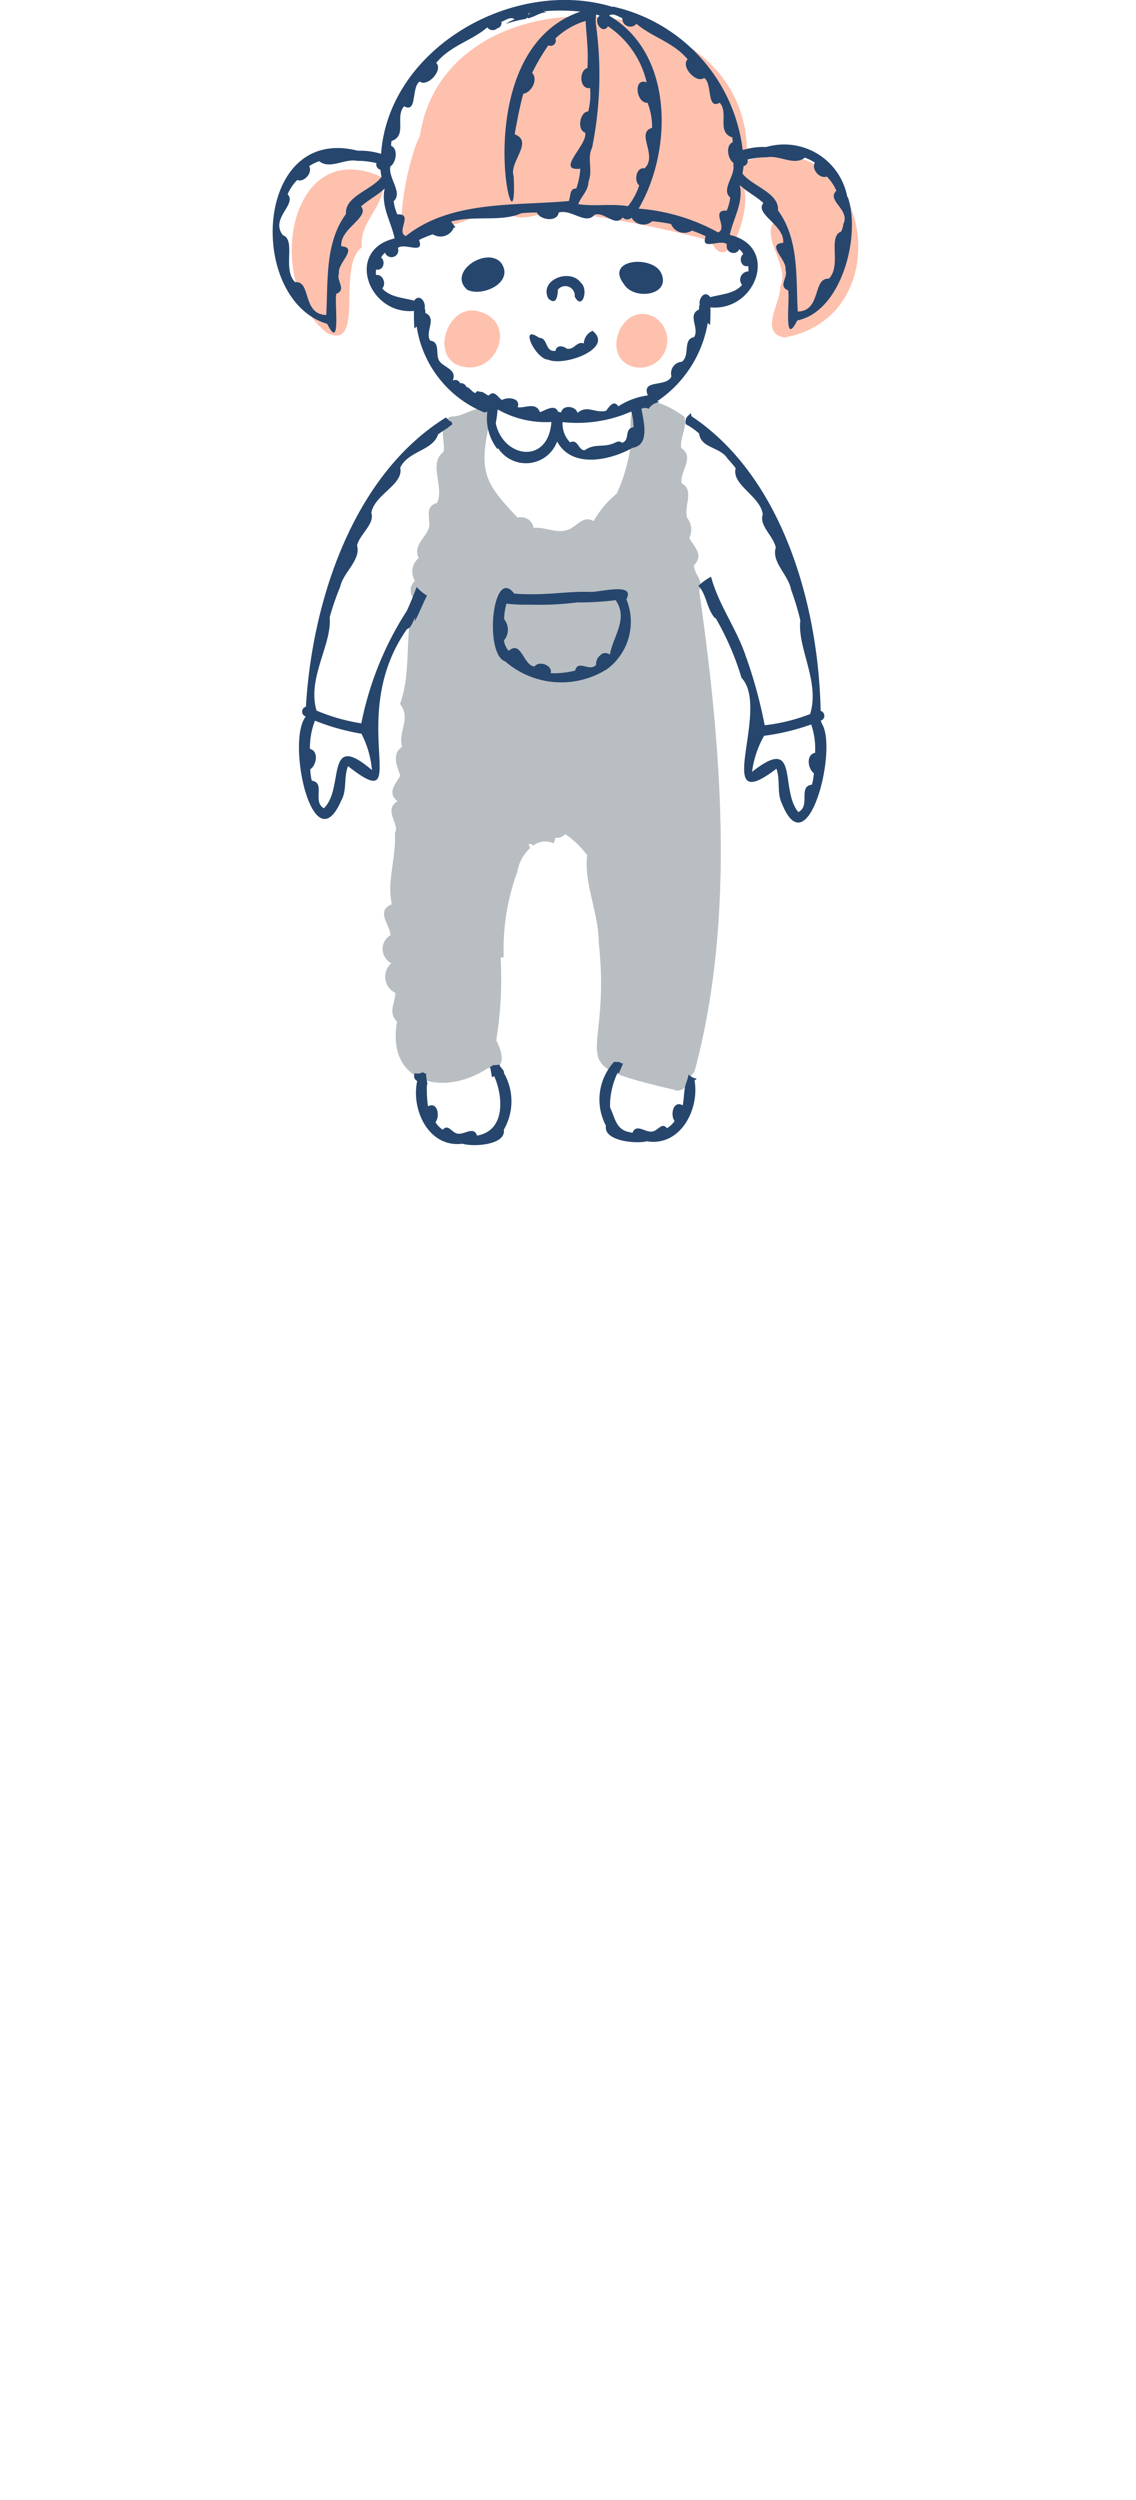
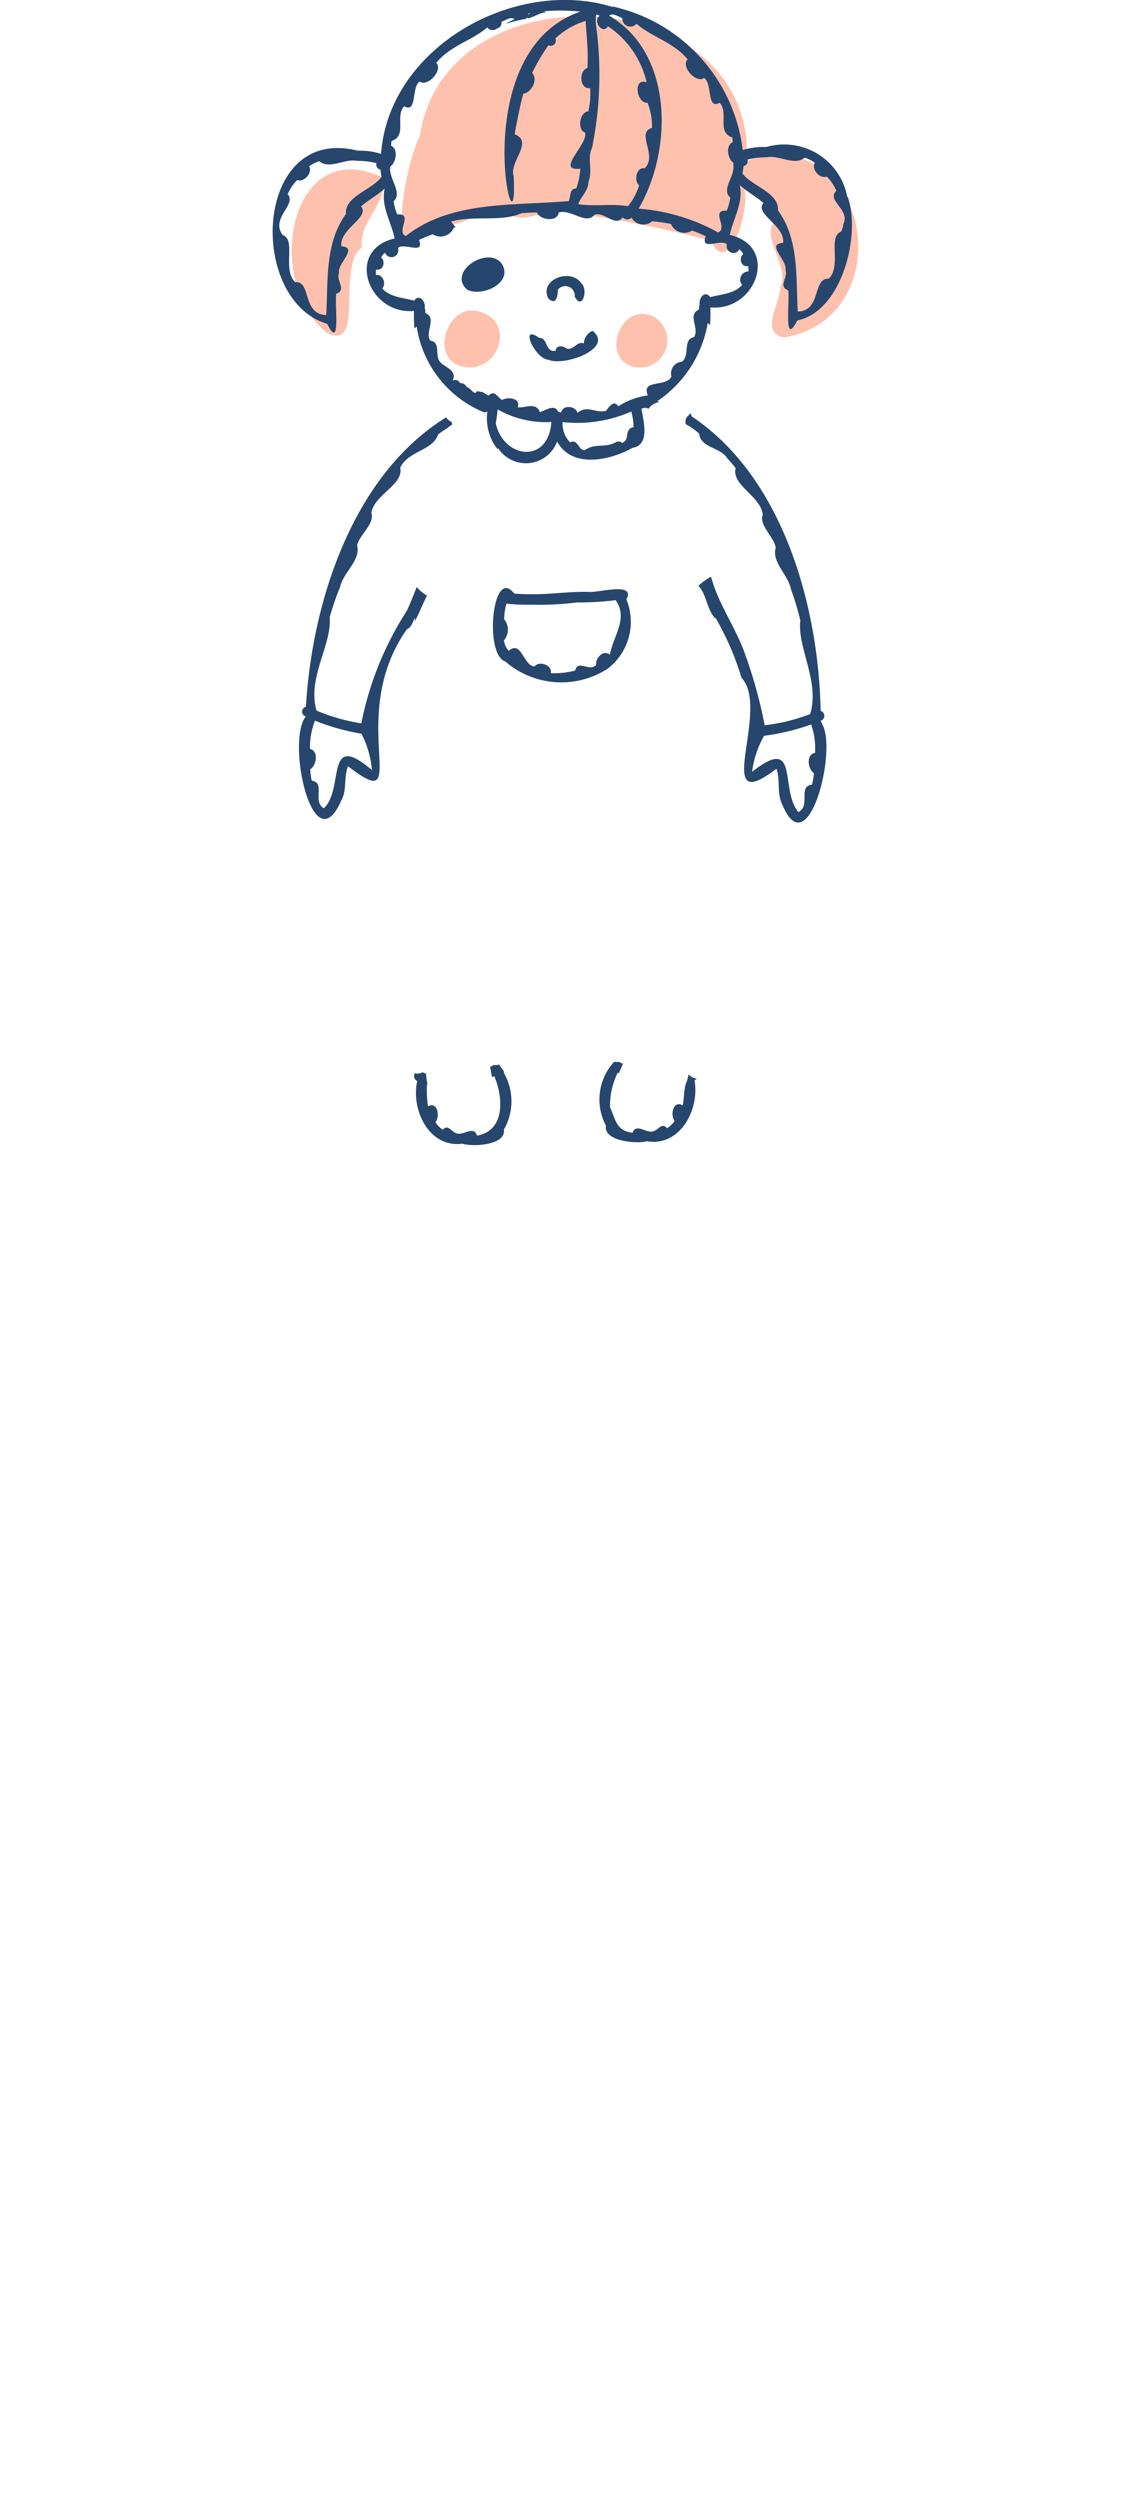
<svg xmlns="http://www.w3.org/2000/svg" width="50" height="110" viewBox="0 0 50 110">
  <defs>
    <clipPath id="clip-path">
      <rect id="長方形_1492" data-name="長方形 1492" width="50" height="110" transform="translate(246 1661)" fill="#fff" opacity="0.602" />
    </clipPath>
  </defs>
  <g id="マスクグループ_40" data-name="マスクグループ 40" transform="translate(-246 -1661)" clip-path="url(#clip-path)">
    <g id="レイヤー_1" transform="translate(258 1661)">
      <g id="グループ_1760" data-name="グループ 1760" transform="translate(0 0)">
        <path id="パス_27934" data-name="パス 27934" d="M33.7,62.323c-1.069-.565-.33-2.575.877-2.358C36.556,60.357,35.449,63.089,33.7,62.323Z" transform="translate(-25.624 -46.291)" fill="#fec1ae" />
        <path id="パス_27935" data-name="パス 27935" d="M67.259,62.976c-1.647-.28-.693-2.967.791-2.219A1.2,1.2,0,0,1,67.259,62.976Z" transform="translate(-51.266 -46.814)" fill="#fec1ae" />
        <path id="パス_27936" data-name="パス 27936" d="M41.759,17.294c-1.132-.205-.166-1.524-.182-2.247.469-.946-1.116-2.379-.039-3.044a6.741,6.741,0,0,0-1.547-1.219c.267.813-.663,3.978-1.476,2.253a49.684,49.684,0,0,0-6.471-1.271c-.818-.182-1.891.672-2.547-.046-1.128-.194-2.092.977-3.142.535C23.98,15.23,25.1,9.515,25.712,8.433,26.812.864,40.524,1.636,40.1,9.52c5.364-1.791,6.933,6.829,1.654,7.772Z" transform="translate(-19.232 -2.442)" fill="#fec1ae" />
        <path id="パス_27937" data-name="パス 27937" d="M5.266,39.93C2.45,37.8,3.51,31.194,7.62,33.04c.453,1.1-1.016,1.937-.838,3.1-1.142.823.155,4.536-1.515,3.791Z" transform="translate(-2.849 -25.264)" fill="#fec1ae" />
-         <path id="パス_27938" data-name="パス 27938" d="M34.135,107.82c-5.286-1.249-2.782-.95-3.379-6.469,0-1.335-.665-2.629-.513-3.869a4.062,4.062,0,0,0-.966-.927.465.465,0,0,1-.442.157.476.476,0,0,1-.073.248.849.849,0,0,0-.886.1c-.041-.059-.169-.1-.212-.032a.744.744,0,0,1,.071.141,1.845,1.845,0,0,0-.572,1.091h-.009a9.888,9.888,0,0,0-.583,3.7.467.467,0,0,1-.137.036,16.782,16.782,0,0,1-.191,3.634c.251.472.508,1.319-.36,1.217-1.962,1.306-4.491.658-4.006-2.039-.41-.394-.082-.845-.073-1.265a.79.79,0,0,1-.178-1.308.7.7,0,0,1-.039-1.23c-.011-.469-.674-1.05.059-1.365-.226-1.048.2-2.014.134-3.135.246-.362-.533-1,.118-1.4-.49-.365-.059-.788.121-1.126-.137-.383-.394-.968.082-1.26-.2-.706.415-1.217-.093-1.893.526-1.463.173-3.04.617-4.621a.545.545,0,0,1,.043-.793.757.757,0,0,1,.162-1c-.269-.574.342-.907.465-1.388.034-.369-.205-.9.337-1.034.349-.725-.408-1.709.294-2.263.084-.51-.308-1.353.369-1.552.588.055,1.522-.909,1.677.185-.549,2.3-.187,2.789,1.214,4.272a.557.557,0,0,1,.7.451c.472-.057.952.235,1.426.107.435-.082.725-.7,1.212-.406a4.478,4.478,0,0,1,1.023-1.212,7.526,7.526,0,0,0,.622-2.192c.039-.542-.223-1.531.412-1.761.608-.305,1.429.216,1.937.565.139.447-.187.907-.137,1.378.622.422-.068,1.025.018,1.556.59.308.08,1.016.248,1.524a.851.851,0,0,1,.093.886c.189.36.665.75.207,1.194-.009.406.458.672.226,1.112.957,6.708,1.62,14.3-.171,21.044v-.007a.474.474,0,0,1-.317.376.485.485,0,0,1-.558.588Z" transform="translate(-16.401 -59.855)" fill="#b9bec2" />
        <path id="パス_27939" data-name="パス 27939" d="M38.29,50.02c-.561-.859-2.452.312-1.536,1.121C37.388,51.467,38.78,50.861,38.29,50.02Z" transform="translate(-28.19 -38.392)" fill="#26466d" />
-         <path id="パス_27940" data-name="パス 27940" d="M68.8,51.074c-.362-.813-2.509-.64-1.645.474C67.584,52.278,69.241,52.054,68.8,51.074Z" transform="translate(-51.694 -39.048)" fill="#26466d" />
        <path id="パス_27941" data-name="パス 27941" d="M52.987,54.3c.369.342.412-.155.424-.39a.416.416,0,0,1,.738.305c.33.64.62-.308.278-.6C53.962,52.949,52.568,53.468,52.987,54.3Z" transform="translate(-40.854 -41.166)" fill="#26466d" />
        <path id="パス_27942" data-name="パス 27942" d="M52.406,63.88a.632.632,0,0,0-.392.558c-.312-.123-.424.308-.754.226-.155-.125-.449-.171-.492.1-.483.059-.314-.576-.72-.574-.9-.64-.169.939.4.962.7.314,2.914-.5,1.955-1.265Z" transform="translate(-38.318 -49.326)" fill="#26466d" />
        <path id="パス_27943" data-name="パス 27943" d="M10.192,89.385h0c0,.057-.009.112-.011.169.2-.358.333-.743.531-1.112a.487.487,0,0,0-.03.043.627.627,0,0,1,.039-.066h0s0,.007-.007.009,0-.007.007-.009a1.732,1.732,0,0,1-.4-.317h0l-.055-.059c-.139.353-.276.709-.437,1.05a14.245,14.245,0,0,0-2,4.947,8.267,8.267,0,0,1-1.971-.561c-.422-1.438.686-2.905.579-4.106A11.7,11.7,0,0,1,6.9,88.03h0c.13-.627.923-1.183.741-1.816.114-.494.791-.948.629-1.438.146-.82,1.435-1.237,1.271-1.985.355-.747,1.44-.743,1.666-1.465.125-.091.255-.182.39-.262v.007a1.545,1.545,0,0,1,.185-.148h0a0,0,0,0,0,0,0h0a.268.268,0,0,1,.043-.025s0-.007,0-.011c0-.034-.009-.068-.011-.1h0a.593.593,0,0,1-.253-.21C7.448,83.122,5.66,88.7,5.391,93.307a.225.225,0,0,0-.007.433c-.875,1.1.324,6.532,1.561,3.7.264-.463.1-1.012.3-1.515,2.957,2.317-.182-2.085,2.591-6.027.207-.075.255-.339.36-.513Zm-1.9,6.681A.279.279,0,0,0,8.3,96.1c-2.094-1.789-1.2.82-2.121,1.677-.517-.3.091-1.123-.531-1.214a2.7,2.7,0,0,1-.066-.5c.276-.178.383-.8-.014-.9a3.28,3.28,0,0,1,.221-1.24,9.778,9.778,0,0,0,2.062.576.045.045,0,0,1-.016,0,4.3,4.3,0,0,1,.46,1.57Z" transform="translate(-3.926 -62.213)" fill="#26466d" />
        <path id="パス_27944" data-name="パス 27944" d="M47.542,117.174a2.594,2.594,0,0,0,.9-3.108c.426-.779-1.228-.289-1.618-.326h.007c-.864-.03-1.7.114-2.559.1h0c-.255.007-.51-.007-.766-.025-.955-1.253-1.337,2.682-.394,2.985a3.762,3.762,0,0,0,4.423.371Zm-.251-.64a.464.464,0,0,0-.178.412c-.289.339-.793-.255-.927.257a3.867,3.867,0,0,1-1.073.114c.089-.355-.515-.567-.713-.294-.494-.034-.574-1.178-1.135-.69a.86.86,0,0,1-.212-.458.726.726,0,0,0,.009-.932,2.774,2.774,0,0,1,.1-.686,7.744,7.744,0,0,0,.948.046h.162a13.1,13.1,0,0,0,1.994-.1h-.03a12.885,12.885,0,0,0,1.734-.1c.576.827-.125,1.6-.253,2.4a.313.313,0,0,0-.431.03Z" transform="translate(-32.873 -87.696)" fill="#26466d" />
        <path id="パス_27945" data-name="パス 27945" d="M31.292,205.955c-.009-.146-.166-.212-.2-.355a1.441,1.441,0,0,1-.3.018c0,.048-.073.064-.112.077.025.153.055.3.08.453a.77.77,0,0,0,.1-.041c.381.873.5,2.315-.656,2.593h0c-.032.009-.062.016-.1.023-.155-.469-.613.032-.925-.109-.2-.062-.362-.415-.581-.15a1.042,1.042,0,0,1-.324-.33c.205-.257.1-.927-.33-.7a5.49,5.49,0,0,1-.046-.962.148.148,0,0,1,.03.009A2.868,2.868,0,0,1,27.86,206a.475.475,0,0,1-.146-.068.444.444,0,0,1-.344.043.232.232,0,0,0,.1.342c-.278,1.271.51,2.951,1.991,2.762.478.148,1.925.059,1.821-.617a2.493,2.493,0,0,0,0-2.5Z" transform="translate(-21.107 -158.755)" fill="#26466d" />
        <path id="パス_27946" data-name="パス 27946" d="M85.762,93.478a1.076,1.076,0,0,0-.064-.148.224.224,0,0,0,0-.431c-.091-4.612-1.656-10.287-5.689-12.969a.238.238,0,0,0-.036-.13c-.082.109-.212.169-.216.317h0a.3.3,0,0,0,0,.148h0v.016a2.919,2.919,0,0,1,.595.417c.064.643.946.59,1.246,1.1a.205.205,0,0,1-.021-.023,4.742,4.742,0,0,1,.381.447c-.191.741,1.082,1.208,1.194,2.032-.18.483.478.962.572,1.461-.205.627.563,1.212.67,1.843h0a11.824,11.824,0,0,1,.41,1.36c-.144,1.2.873,2.7.431,4.12a8.027,8.027,0,0,1-2,.492,20.739,20.739,0,0,0-.8-2.953.017.017,0,0,0,0,.009.128.128,0,0,1-.009-.027h0l-.041-.114h0v0h0a.018.018,0,0,0,0-.007h0c-.415-1.205-1.178-2.206-1.511-3.443a2.585,2.585,0,0,0-.556.4c.36.371.355,1.009.741,1.44v-.05a12.228,12.228,0,0,1,1.155,2.657v0c1.312,1.385-1.374,6.243,1.538,4,.182.52.007,1.062.246,1.547h0c1.13,2.8,2.445-2.349,1.77-3.5Zm-.314,1.265c-.4.084-.317.7-.048.9a2.843,2.843,0,0,1-.084.5c-.629.071-.046.934-.6,1.208-.836-1,.077-3.438-2.037-1.77a4.335,4.335,0,0,1,.529-1.586H83.2a9.784,9.784,0,0,0,2.08-.5,3.255,3.255,0,0,1,.173,1.246Z" transform="translate(-61.578 -61.619)" fill="#26466d" />
        <path id="パス_27947" data-name="パス 27947" d="M67.086,205.687a.55.55,0,0,1-.084-.077,1.94,1.94,0,0,1-.116.4h0c-.1.305-.075.643-.144.964-.419-.242-.556.422-.358.688a1.019,1.019,0,0,1-.335.319c-.21-.273-.383.075-.588.128-.317.13-.754-.387-.93.075l-.1-.027h0c-.636-.089-.67-.663-.886-1.089v-.2a3.416,3.416,0,0,1,.335-1.333.588.588,0,0,0,.055.025c.059-.148.128-.289.185-.437a.146.146,0,0,1-.15-.057c-.082,0-.164,0-.248-.007a2.455,2.455,0,0,0-.358,2.809c-.125.672,1.31.813,1.8.686,1.472.246,2.326-1.4,2.1-2.682a.594.594,0,0,0,.1-.071.561.561,0,0,1-.276-.118Z" transform="translate(-48.694 -158.338)" fill="#26466d" />
        <path id="パス_27948" data-name="パス 27948" d="M25.291,8.672a2.826,2.826,0,0,0-3.557-2.2h-.041c-.036,0-.073,0-.112,0h-.023a3.178,3.178,0,0,0-.775.109h.007a.021.021,0,0,0-.011,0h0c-.032.009-.062.016-.091.027A7.368,7.368,0,0,0,15.04.31L15.113.3c-.055,0-.109,0-.164.007h0C10.615-1.01,5.106,2.114,4.771,6.776a3.048,3.048,0,0,0-.87-.139H3.877c-.036,0-.075,0-.112,0H3.743C-.823,5.479-1.14,13.2,2.4,14.256c.62,1.237.314-.889.4-1.324.474-.175-.018-.579.121-.9-.1-.424.882-1.137.1-1.189-.082-.777,1.274-1.269.868-1.757.062-.052.123-.1.187-.15l-.009.007c.287-.214.6-.4.864-.64-.178.768.285,1.463.437,2.194-2.2.517-1.155,3.381.854,3.19a7.314,7.314,0,0,0,.016.775c.016-.014.084-.075.1-.089a4.867,4.867,0,0,0,2.987,3.785l.123-.039a2.21,2.21,0,0,0,.451,1.656l.021-.055a1.462,1.462,0,0,0,2.6-.287c.663,1.221,2.374.813,3.317.278h0c.777-.118.49-1.16.394-1.718a.352.352,0,0,1,.317,0,.662.662,0,0,1,.481-.294l-.055-.021h0a.411.411,0,0,0-.048-.018,5.2,5.2,0,0,0,2.224-3.443l.1.089a7.327,7.327,0,0,0,.016-.775c2.014.191,3.055-2.673.854-3.19.153-.729.615-1.426.437-2.194.267.242.576.426.864.64h0a.1.1,0,0,1,.016.011s0,0-.007,0c.057.046.114.091.171.139-.408.485.95.98.868,1.754-.788.055.2.766.1,1.189.139.324-.351.725.121.9.084.431-.223,2.561.4,1.326,1.966-.4,2.807-3.748,2.224-5.43ZM4.784,7.794c-.4.565-1.625.845-1.556,1.625-.934,1.274-.786,2.939-.87,4.448-1.075-.032-.647-1.52-1.369-1.445-.576-.574.057-1.85-.54-2.069-.574-.741.633-1.351.21-1.8a2.037,2.037,0,0,1,.422-.627c.305.121.693-.328.524-.608A1.806,1.806,0,0,1,2.048,7.1c.469.376,1.119-.128,1.668-.016h-.03a3.5,3.5,0,0,1,.884.1.226.226,0,0,0,.175.287,2.221,2.221,0,0,0,.05.324H4.787Zm9.273-1.278A16.136,16.136,0,0,0,14.231,1.1v0A1.435,1.435,0,0,1,14.24.66c.062-.025.1.023.153.043-.321.191.107.861.367.46a4.075,4.075,0,0,1,1.7,2.465c-.615-.219-.449.941.039.9a2.879,2.879,0,0,1,.2,1.105c-.741.214.269,1.217-.33,1.78-.371-.064-.478.558-.237.75a2.837,2.837,0,0,1-.494.916c-.725-.123-1.463.021-2.187-.089.114-.335.428-.563.447-.962v.007c.007-.036.014-.071.023-.107a.18.18,0,0,1-.007.03c.178-.49-.084-1,.144-1.447ZM11.269.588l.066-.011a.3.3,0,0,0-.089.107A.293.293,0,0,0,11.269.588ZM5.352,9.023c-.009-.055-.018-.109-.025-.166.417-.374-.255-1.023-.146-1.527.251-.166.36-.77.032-.909,0-.071.011-.139.018-.21.709-.239.137-1.073.556-1.529.586.33.31-.845.684-1.089.349.26,1.044-.508.727-.82C7.837,2,8.769,1.8,9.446,1.21a.288.288,0,0,0,.431.046.245.245,0,0,0,.191-.289c.182-.068.408-.248.581-.112a1.8,1.8,0,0,0-.387.207A4.743,4.743,0,0,1,11.075.85h0a.206.206,0,0,0,.155-.1.231.231,0,0,0-.009.066c.294-.052.538-.271.845-.267-.048-.016-.1-.032-.146-.046a8.578,8.578,0,0,1,1.622.014c-5.213,1.8-2.7,11.613-2.935,7.243-.212-.631.9-1.515.046-1.846.043-.271.1-.54.15-.807h0c.068-.326.137-.652.228-.975.362-.055.668-.629.39-.918A8.849,8.849,0,0,1,12.135,2a.229.229,0,0,0,.308-.3A3.315,3.315,0,0,1,13.775.927c.014.287.041.572.062.859h0V1.8A9.08,9.08,0,0,1,13.855,3c-.394.107-.349.964.116.879a3.115,3.115,0,0,1-.08,1.028c-.374.021-.506.811-.141.932.155.506-1.342,1.713-.21,1.59a3.1,3.1,0,0,1-.178.873c-.305-.018-.239.358-.33.551-2.449.214-5.181-.03-7.173,1.54-.449-.194.362-1-.376-.955a2.651,2.651,0,0,1-.13-.415ZM12.267,18.6V18.59c-.148,1.873-2.119,1.568-2.447.041.036-.2.064-.406.082-.611a4.3,4.3,0,0,0,2.367.554c0,.009,0,.018,0,.027Zm3.5.239c-.264.153-.057.533-.385.652a.237.237,0,0,0-.271-.025h0a.236.236,0,0,0-.023.009c-.524.26-.866.009-1.353.339-.276.023-.3-.519-.643-.344a1.169,1.169,0,0,1-.33-.891,5.914,5.914,0,0,0,3.021-.465,2.531,2.531,0,0,1,.1.693.337.337,0,0,0-.114.03Zm4.559-7.7a.289.289,0,0,0,.21-.166.547.547,0,0,1,.173.214c-.214.18-.084.6.219.524a.769.769,0,0,1,.011.239.361.361,0,0,0-.278.592c-.342.4-.941.41-1.4.54-.248-.346-.547.082-.456.376-.007-.007-.025-.025-.034-.032a1.988,1.988,0,0,1-.007.2c-.531.226.034.832-.216,1.212-.517.1-.159.809-.54,1.087a.508.508,0,0,0-.456.643c-.219.5-1.344.1-1.039.836a3.141,3.141,0,0,0-1.3.481c-.212-.314-.406.039-.545.2-.513.109-.8-.276-1.253.087-.071-.31-.643-.365-.713-.03-.046.011-.087-.018-.132-.011-.157-.378-.572-.057-.807.009-.178-.465-.663-.166-.977-.214.141-.417-.444-.465-.69-.321-.175-.089-.33-.474-.586-.194-.109-.034-.194-.132-.3-.157h.025a.825.825,0,0,1-.223-.043,1.273,1.273,0,0,1-.1.089c-.146-.05-.244-.253-.378-.26a.273.273,0,0,0-.287-.175.222.222,0,0,0-.3-.121.105.105,0,0,1-.016-.016c.187-.447-.378-.561-.563-.8-.246-.262.05-.87-.431-.934-.253-.381.314-.989-.216-1.214,0-.066-.007-.134-.007-.2l-.032.032c.091-.292-.207-.722-.458-.376-.458-.132-1.059-.144-1.4-.54.194-.207.021-.636-.278-.592a.844.844,0,0,1,.011-.239c.3.071.433-.344.219-.524a.528.528,0,0,1,.173-.214.3.3,0,0,0,.563-.21c.285-.251,1.189.321.93-.353a4.865,4.865,0,0,1,.608-.248.631.631,0,0,0,.921-.292l.08-.016-.2-.251c.987-.289,2.215.032,3.1-.371l.248-.018h0c.144-.009.287-.011.431-.011.134.333.9.437.962,0,.551-.164,1.2.567,1.57.1.44-.159.918.565,1.242.114a.278.278,0,0,0,.394.014.594.594,0,0,0,.909.155c.276.027.551.066.825.121a.631.631,0,0,0,.921.292,5.406,5.406,0,0,1,.608.248c-.255.674.647.1.932.353a.3.3,0,0,0,.351.376Zm-.046-3.848c.068.46-.551,1.066-.139,1.406a2.224,2.224,0,0,1-.157.579c-.738-.046.075.761-.376.957a8.6,8.6,0,0,0-3.5-1.048c1.5-2.566,1.545-6.833-1.3-8.49.175-.137.4.043.583.112a.352.352,0,0,0,.622.244c.677.59,1.611.8,2.251,1.565-.317.312.378,1.08.727.82.374.244.1,1.422.684,1.089.417.456-.153,1.29.556,1.529.007.071.016.139.018.21-.328.139-.219.743.032.909,0,.041,0,.082-.007.121ZM25.118,9.85a.9.9,0,0,1-.1.349c-.6.221.036,1.5-.54,2.069-.722-.046-.321,1.431-1.367,1.445-.084-1.508.064-3.174-.87-4.448.064-.777-1.157-1.073-1.565-1.627a2.647,2.647,0,0,0,.05-.324.229.229,0,0,0,.175-.287,3.5,3.5,0,0,1,.884-.1h-.03c.547-.109,1.2.392,1.666.016a1.806,1.806,0,0,1,.444.223c-.169.28.216.729.524.608a2.01,2.01,0,0,1,.422.627c-.456.419.606.823.314,1.451Z" transform="translate(0.001 -0.006)" fill="#26466d" />
      </g>
    </g>
  </g>
</svg>